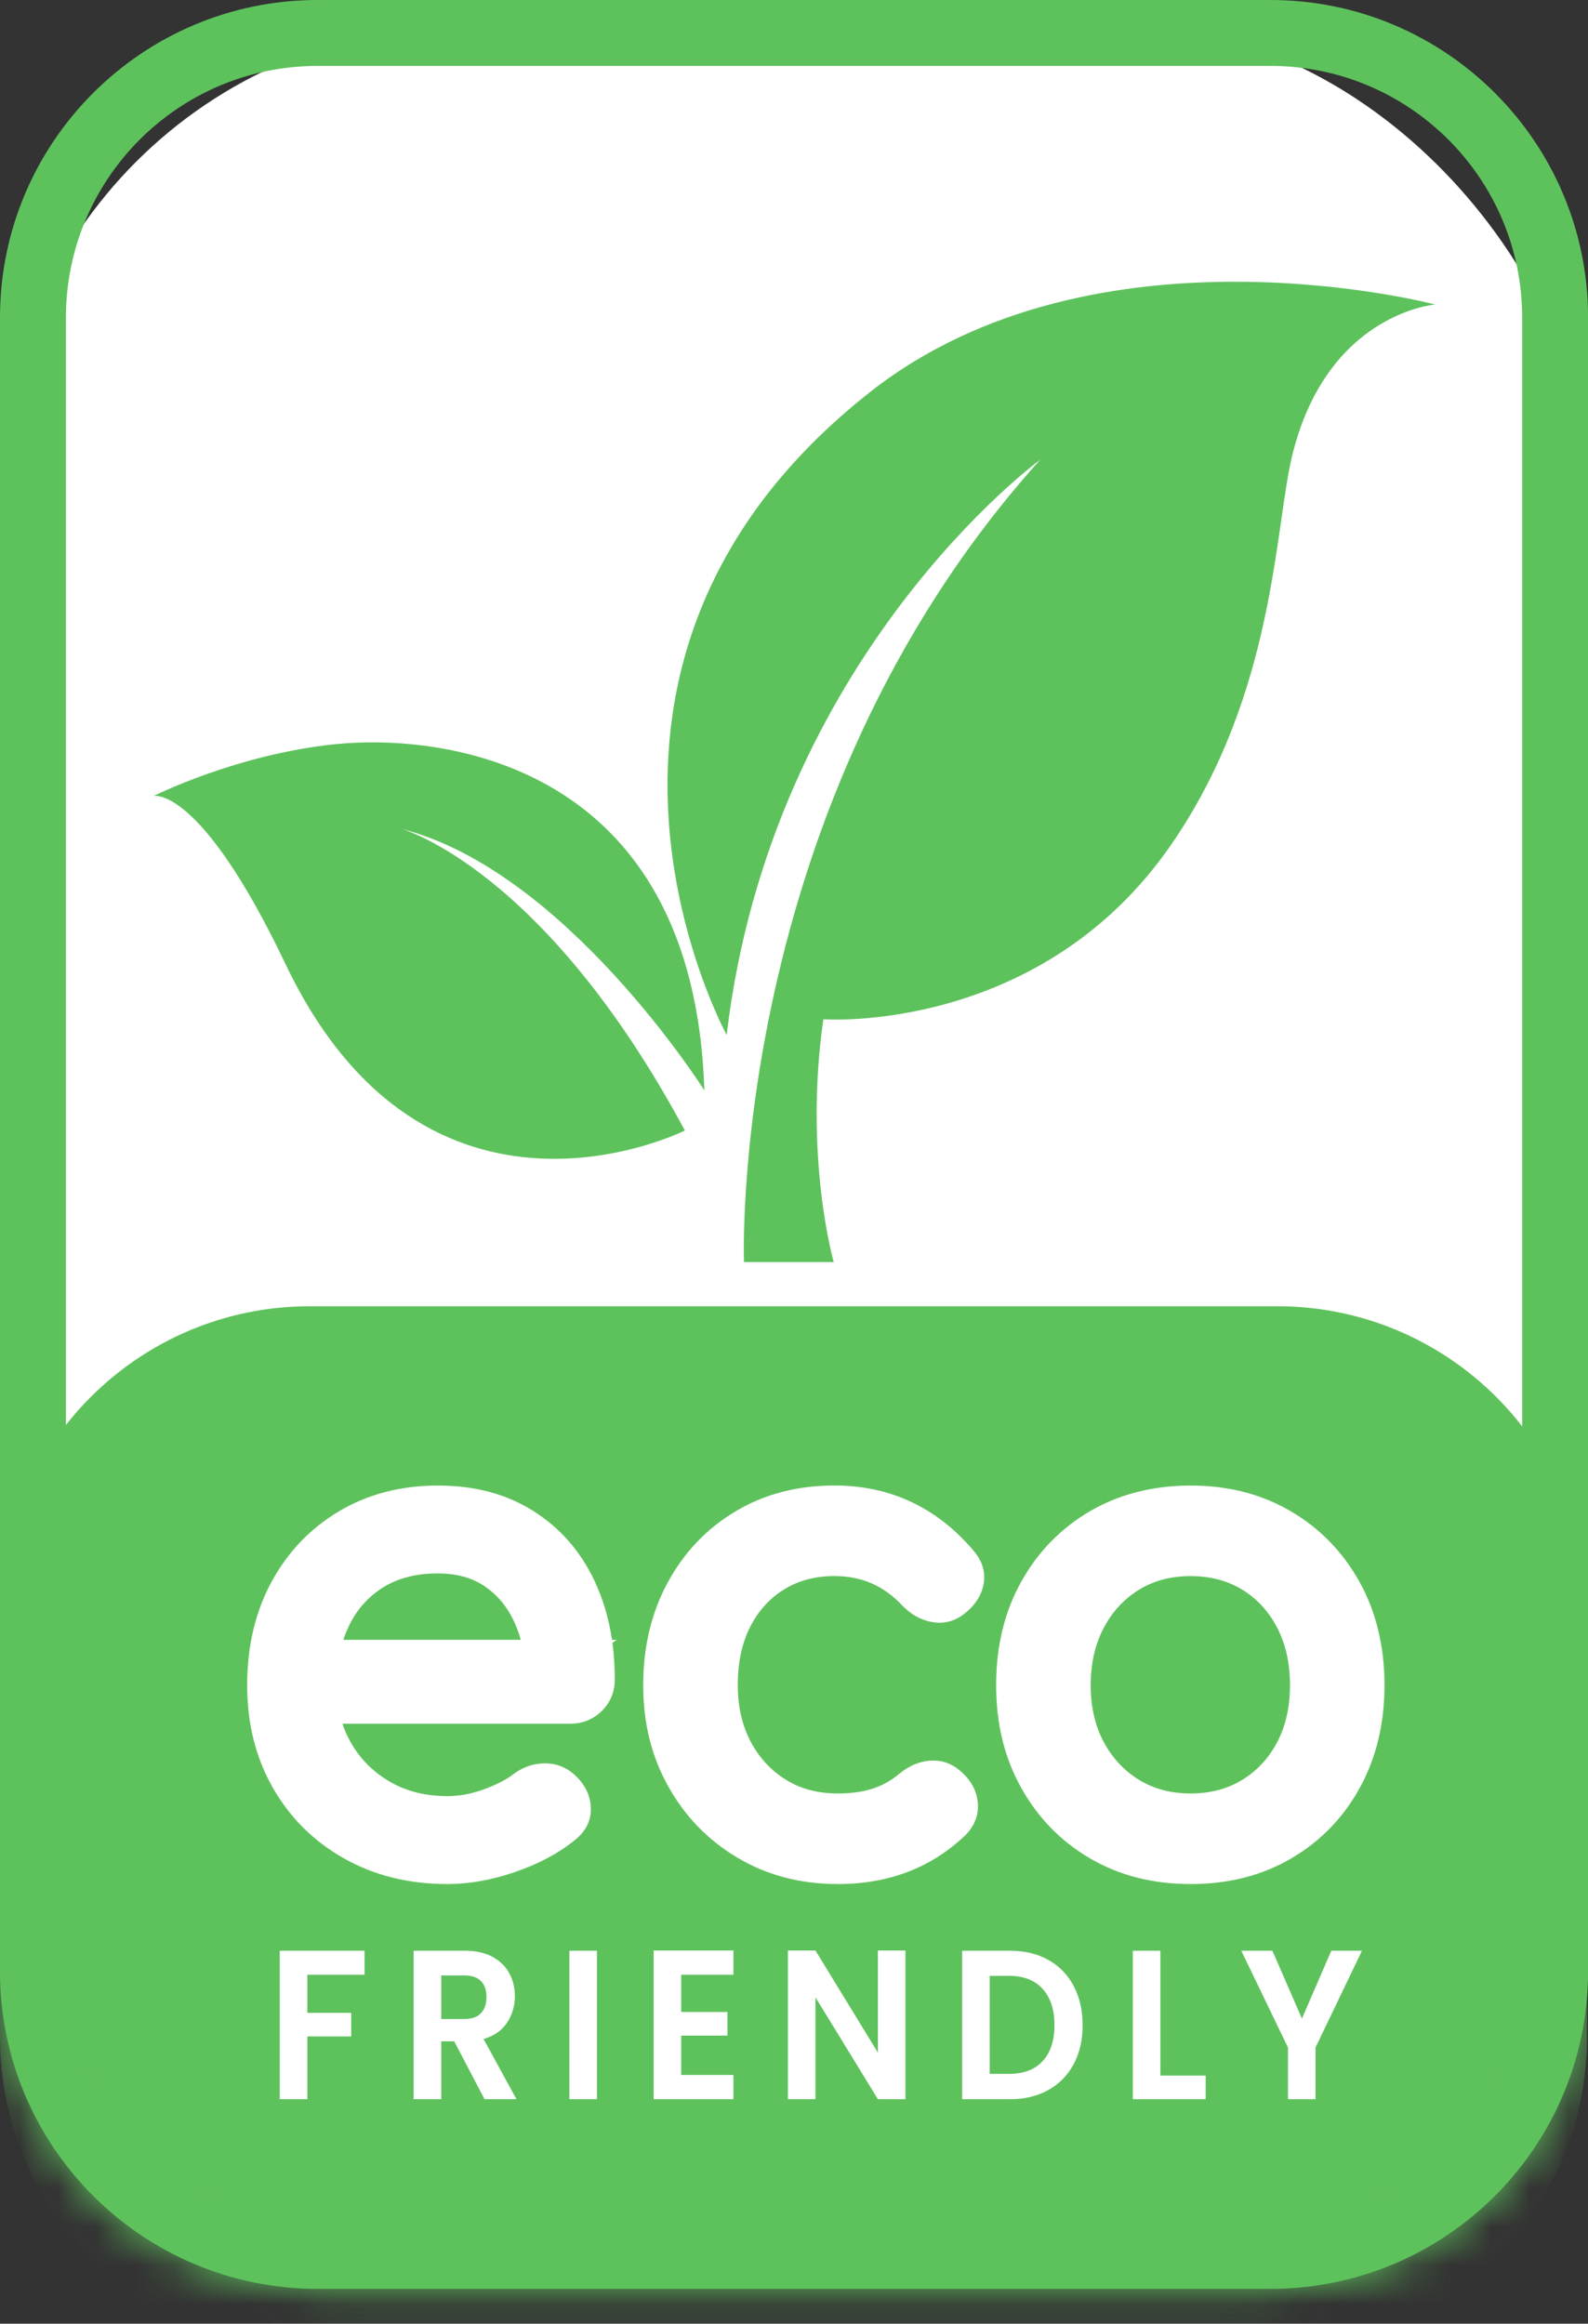
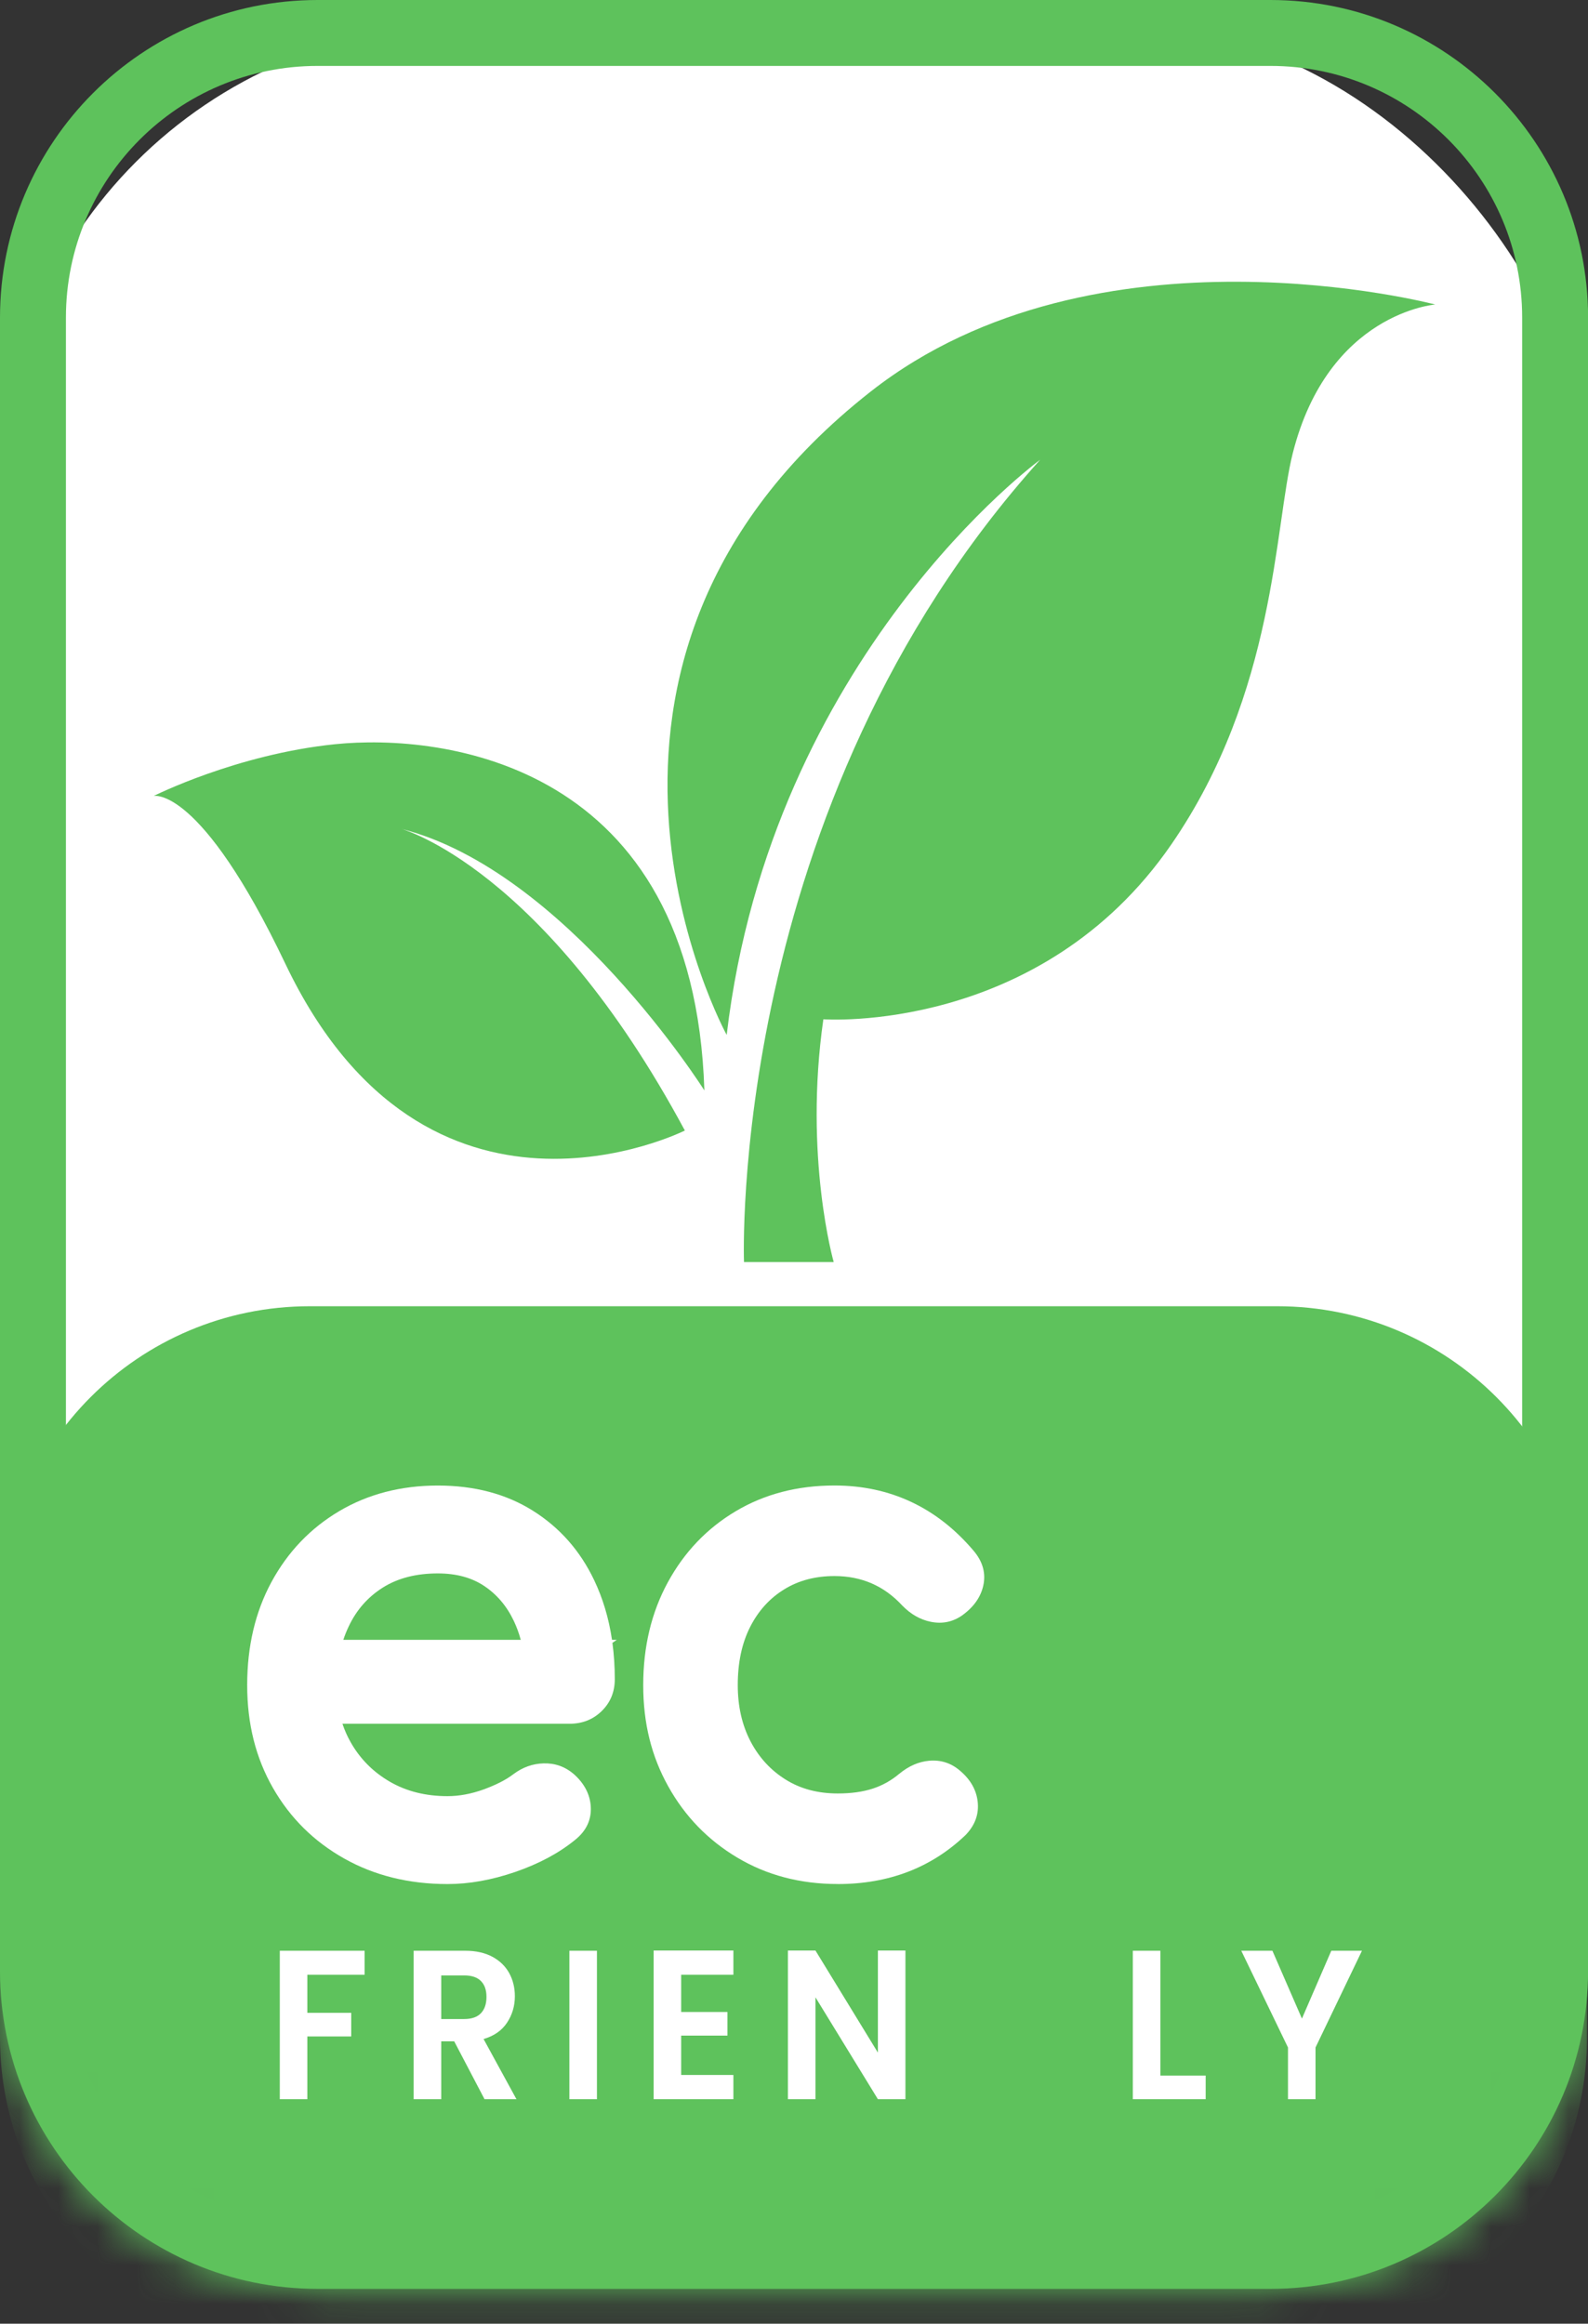
<svg xmlns="http://www.w3.org/2000/svg" width="41" height="60" viewBox="0 0 41 60" fill="none">
  <rect x="0" y="0" width="41" height="60" fill="#333333" stroke="none" />
  <rect y="0.661" width="41.002" height="56.874" rx="12" fill="white" />
  <mask id="mask0_77_3082" style="mask-type:luminance" maskUnits="userSpaceOnUse" x="0" y="0" width="42" height="60">
    <path d="M41.002 8.2C41.002 3.675 37.328 0 32.802 0H8.2C3.675 0 0 3.675 0 8.2V50.9C0 55.425 3.675 59.1 8.2 59.1H32.802C37.328 59.1 41.002 55.425 41.002 50.9V8.2Z" fill="white" />
  </mask>
  <g mask="url(#mask0_77_3082)">
    <path fill-rule="evenodd" clip-rule="evenodd" d="M40.974 41.728C40.974 37.309 37.393 33.728 32.974 33.728H8C3.582 33.728 0 37.309 0 41.728V52.618C0 57.037 3.582 60.618 8 60.618H32.974C37.393 60.618 40.974 57.037 40.974 52.618V41.728Z" fill="#5EC25C" />
  </g>
  <path fill-rule="evenodd" clip-rule="evenodd" d="M41.002 8.2C41.002 3.675 37.328 0 32.802 0H8.2C3.675 0 0 3.675 0 8.2V50.9C0 55.425 3.675 59.1 8.2 59.1H32.802C37.328 59.1 41.002 55.425 41.002 50.9V8.2ZM39.3 8.2V50.9C39.3 54.486 36.388 57.398 32.802 57.398H8.2C4.614 57.398 1.702 54.486 1.702 50.9V8.2C1.702 4.614 4.614 1.702 8.2 1.702H32.802C36.388 1.702 39.3 4.614 39.3 8.2Z" fill="#5EC25C" />
  <path fill-rule="evenodd" clip-rule="evenodd" d="M8.654 19.216C11.404 18.935 17.914 19.665 18.186 28.156C18.186 28.156 14.606 22.481 10.369 21.404C10.369 21.404 14.035 22.401 17.682 29.191C17.682 29.191 11.016 32.544 7.369 24.888C5.168 20.269 3.968 20.553 3.968 20.553C3.968 20.553 6.102 19.477 8.653 19.216L8.654 19.216Z" fill="#5EC25C" />
  <path fill-rule="evenodd" clip-rule="evenodd" d="M18.762 26.723C18.762 26.723 13.509 17.152 22.483 10.108C28.297 5.546 37.056 7.863 37.056 7.863C37.056 7.863 34.294 8.074 33.377 11.704C32.902 13.587 32.945 17.878 30.245 21.8C26.856 26.723 21.258 26.319 21.258 26.319C20.749 29.873 21.525 32.587 21.525 32.587H19.209C19.209 32.587 18.762 20.863 26.856 11.871C26.856 11.871 19.917 16.935 18.762 26.723H18.762Z" fill="#5EC25C" />
  <path d="M24.919 47.392C24.042 48.226 22.946 48.648 21.63 48.648L21.629 48.647C20.659 48.647 19.796 48.418 19.038 47.966C18.279 47.514 17.684 46.9 17.252 46.124C16.824 45.355 16.607 44.506 16.607 43.511C16.607 42.515 16.821 41.631 17.242 40.857C17.668 40.074 18.254 39.462 18.997 39.02C19.737 38.58 20.586 38.357 21.545 38.357C22.266 38.357 22.925 38.499 23.524 38.78C24.12 39.059 24.657 39.477 25.132 40.036C25.384 40.33 25.457 40.638 25.385 40.95C25.321 41.228 25.153 41.481 24.863 41.695L24.863 41.696C24.611 41.879 24.331 41.939 24.026 41.875C23.762 41.82 23.52 41.686 23.299 41.46L23.295 41.456C22.826 40.948 22.243 40.695 21.545 40.695C21.056 40.695 20.622 40.807 20.248 41.038C19.874 41.267 19.583 41.589 19.372 42C19.154 42.426 19.048 42.931 19.048 43.51C19.048 44.056 19.157 44.541 19.379 44.966C19.596 45.38 19.898 45.709 20.284 45.95C20.67 46.192 21.119 46.309 21.63 46.309C21.973 46.309 22.275 46.268 22.535 46.183C22.783 46.102 23.01 45.975 23.216 45.802H23.217C23.465 45.596 23.724 45.488 23.988 45.464C24.289 45.437 24.555 45.522 24.785 45.72C25.064 45.955 25.209 46.225 25.242 46.519C25.278 46.837 25.179 47.127 24.925 47.387L24.919 47.392Z" fill="white" />
  <path d="M17.587 50.99V51.951H18.782V52.561H17.587V53.577H18.935V54.203H16.876V50.364H18.935V50.99H17.587Z" fill="white" />
  <path d="M9.414 50.37V50.99H7.935V51.973H9.068V52.583H7.935V54.203H7.224V50.37H9.414Z" fill="white" />
  <path fill-rule="evenodd" clip-rule="evenodd" d="M12.51 54.203L11.727 52.709H11.392V54.203H10.68V50.37H12.012C12.286 50.37 12.52 50.422 12.714 50.526C12.907 50.631 13.051 50.772 13.148 50.949C13.245 51.127 13.293 51.325 13.293 51.545C13.293 51.798 13.225 52.025 13.09 52.229C12.954 52.432 12.753 52.572 12.485 52.649L13.334 54.203H12.51ZM11.392 52.133H11.986C12.18 52.133 12.323 52.082 12.418 51.982C12.513 51.881 12.56 51.741 12.56 51.562C12.56 51.383 12.513 51.25 12.418 51.153C12.323 51.056 12.179 51.007 11.986 51.007H11.392V52.133Z" fill="white" />
  <path d="M15.412 54.203V50.37H14.701V54.203H15.412Z" fill="white" />
  <path d="M22.666 54.203H23.377V50.364H22.666V53L21.054 50.364H20.343V54.203H21.054V51.572L22.666 54.203Z" fill="white" />
-   <path fill-rule="evenodd" clip-rule="evenodd" d="M26.081 50.37C26.454 50.37 26.782 50.449 27.065 50.606C27.348 50.763 27.566 50.988 27.72 51.279C27.875 51.57 27.952 51.907 27.952 52.292C27.952 52.676 27.875 53.012 27.72 53.299C27.566 53.587 27.348 53.809 27.065 53.967C26.782 54.124 26.454 54.203 26.081 54.203H24.841V50.37H26.081ZM26.056 53.549C26.429 53.549 26.717 53.439 26.92 53.22C27.123 53 27.225 52.691 27.225 52.292C27.225 51.893 27.123 51.581 26.92 51.356C26.717 51.131 26.429 51.018 26.056 51.018H25.553V53.549H26.056Z" fill="white" />
  <path d="M31.129 53.593H29.959V50.37H29.248V54.203H31.129V53.593Z" fill="white" />
  <path d="M35.164 50.37L33.965 52.868V54.203H33.254V52.868L32.048 50.37H32.852L33.614 52.122L34.372 50.37H35.164Z" fill="white" />
-   <path fill-rule="evenodd" clip-rule="evenodd" d="M30.741 48.648C31.722 48.648 32.587 48.425 33.338 47.986C34.093 47.544 34.684 46.935 35.111 46.157C35.532 45.389 35.746 44.507 35.746 43.511C35.746 42.515 35.529 41.615 35.101 40.846C34.669 40.069 34.075 39.46 33.321 39.019C32.57 38.58 31.71 38.358 30.741 38.358C29.772 38.358 28.895 38.581 28.144 39.019C27.39 39.46 26.796 40.069 26.364 40.846C25.936 41.615 25.719 42.502 25.719 43.511C25.719 44.52 25.936 45.39 26.364 46.159C26.796 46.936 27.39 47.545 28.144 47.986C28.895 48.425 29.76 48.648 30.741 48.648H30.741ZM30.741 46.309C30.24 46.309 29.795 46.194 29.409 45.958C29.023 45.721 28.72 45.395 28.497 44.981C28.27 44.557 28.16 44.066 28.16 43.511C28.16 42.956 28.27 42.461 28.498 42.031C28.72 41.612 29.023 41.284 29.409 41.047C29.795 40.81 30.24 40.696 30.741 40.696C31.243 40.696 31.688 40.811 32.074 41.047C32.458 41.283 32.758 41.61 32.974 42.027C33.198 42.458 33.306 42.953 33.306 43.511C33.306 44.068 33.198 44.559 32.975 44.984C32.759 45.396 32.459 45.721 32.074 45.957C31.688 46.194 31.243 46.309 30.741 46.309V46.309Z" fill="white" />
  <path fill-rule="evenodd" clip-rule="evenodd" d="M14.703 44.509H8.841L8.842 44.51C8.898 44.678 8.969 44.838 9.056 44.99C9.299 45.418 9.636 45.756 10.065 46.005C10.497 46.256 10.995 46.378 11.555 46.378C11.857 46.378 12.166 46.32 12.483 46.206C12.801 46.09 13.059 45.961 13.257 45.809L13.259 45.808C13.496 45.631 13.754 45.54 14.031 45.532C14.331 45.523 14.592 45.616 14.818 45.812L14.821 45.814C15.101 46.066 15.237 46.351 15.253 46.654C15.271 46.986 15.141 47.278 14.835 47.518C14.424 47.851 13.913 48.125 13.301 48.336C12.692 48.545 12.11 48.648 11.555 48.648C10.554 48.648 9.666 48.427 8.889 47.99C8.104 47.549 7.49 46.94 7.046 46.164C6.606 45.393 6.382 44.519 6.382 43.511C6.382 42.504 6.593 41.618 7.008 40.85C7.429 40.073 8.011 39.463 8.755 39.021C9.495 38.581 10.35 38.358 11.303 38.358C12.257 38.358 13.075 38.578 13.76 39.009C14.45 39.443 14.977 40.039 15.34 40.8C15.564 41.269 15.718 41.783 15.801 42.342H15.924L15.812 42.42C15.852 42.72 15.873 43.026 15.873 43.357C15.873 43.689 15.758 43.963 15.535 44.181C15.316 44.396 15.04 44.509 14.703 44.509ZM13.269 41.86C13.341 42.013 13.4 42.174 13.445 42.342H8.864C8.903 42.224 8.949 42.109 9.002 41.998C9.202 41.572 9.496 41.238 9.883 40.993C10.276 40.746 10.75 40.627 11.303 40.627C11.773 40.627 12.175 40.732 12.504 40.953C12.835 41.175 13.089 41.478 13.269 41.86Z" fill="white" />
</svg>